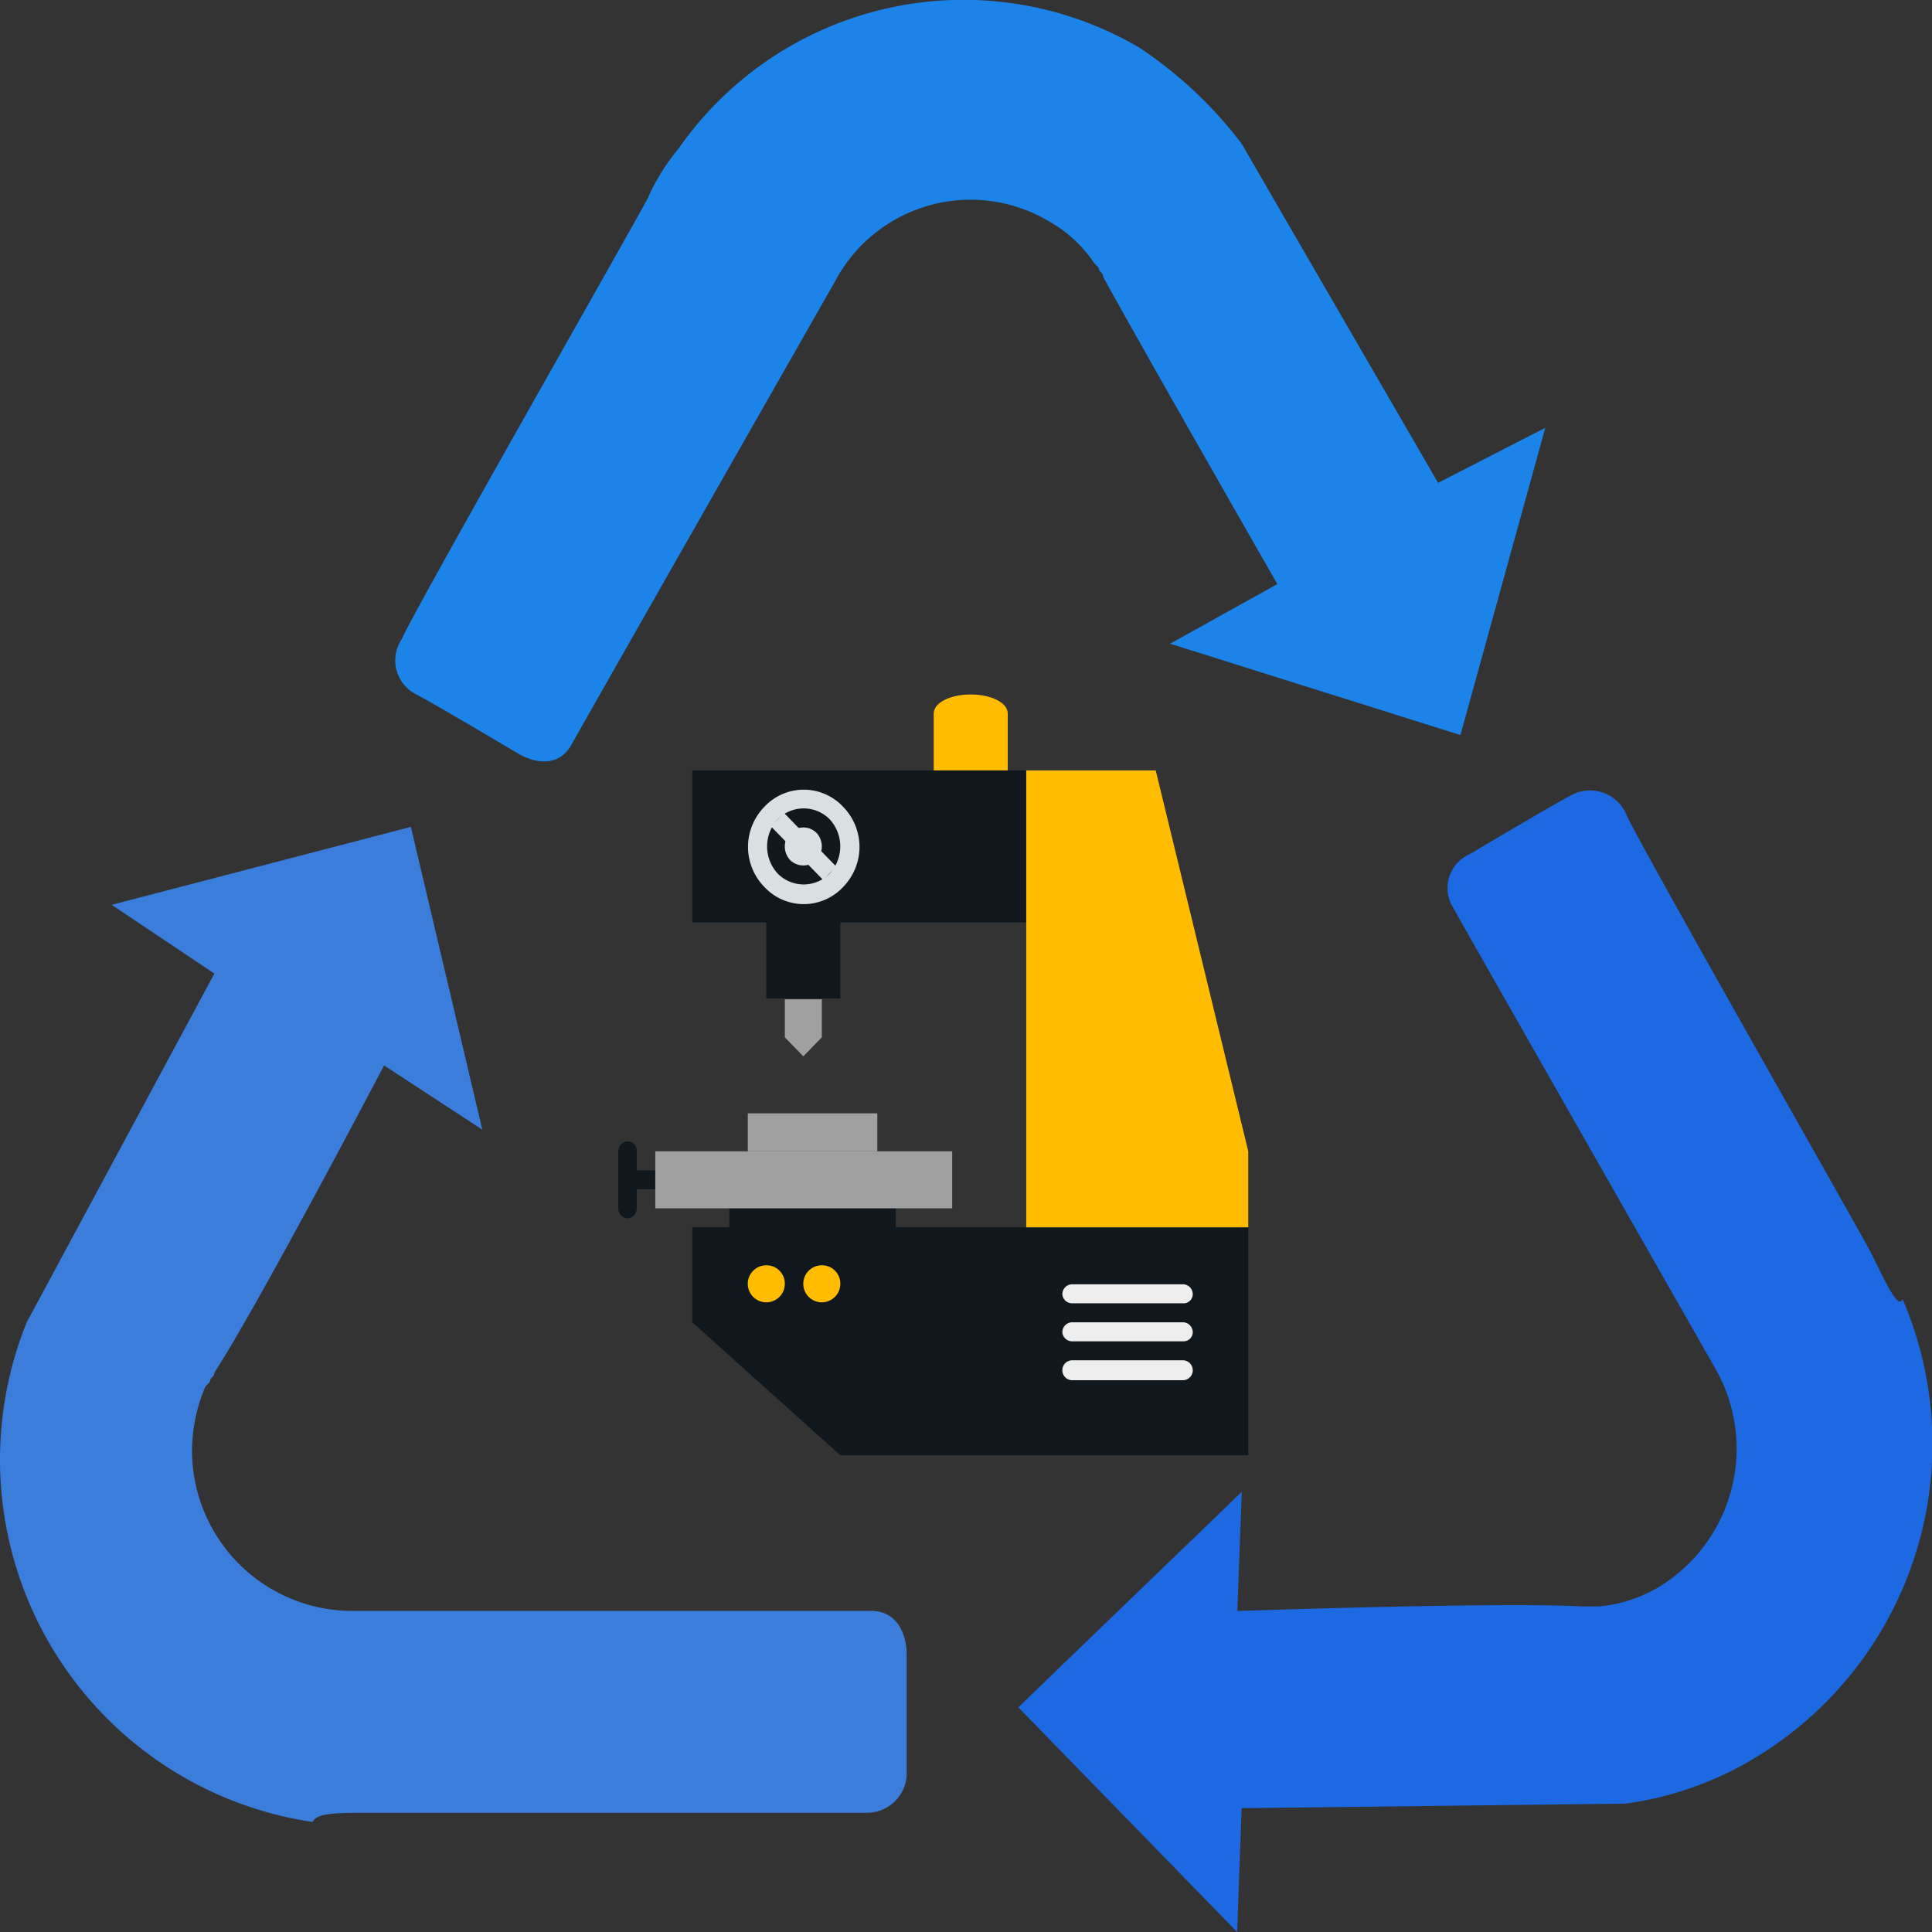
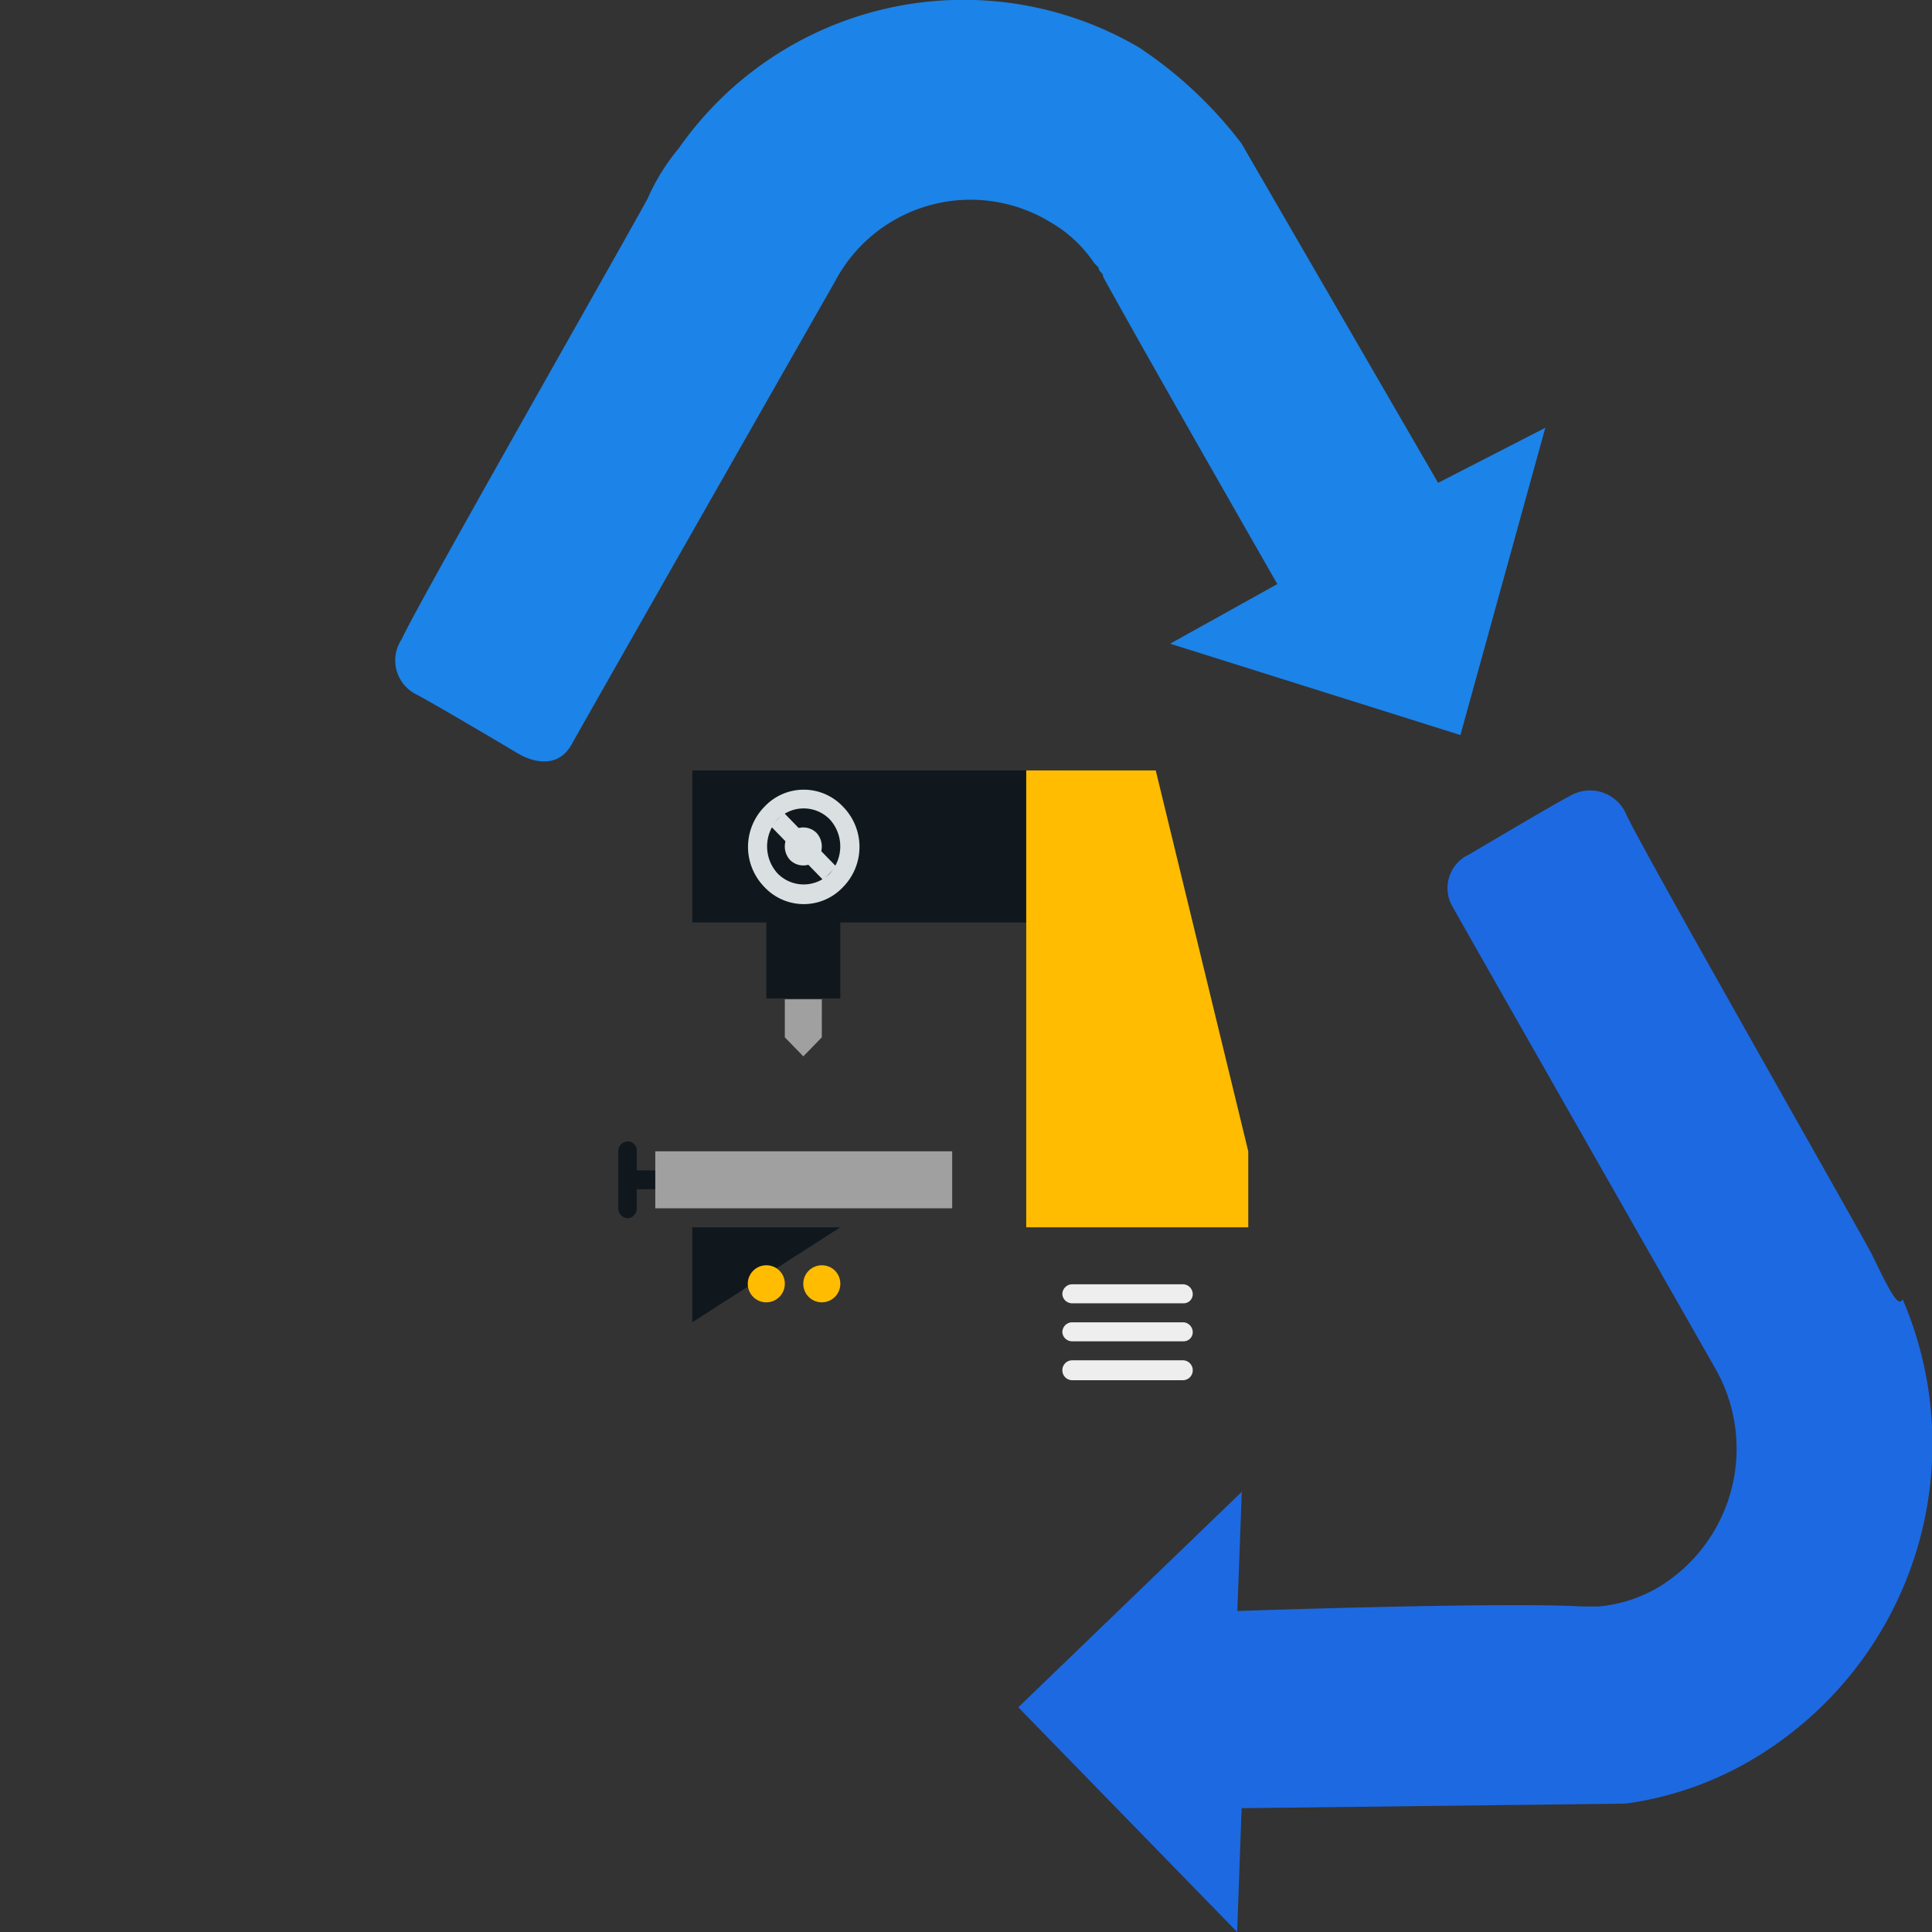
<svg xmlns="http://www.w3.org/2000/svg" viewBox="0 0 70 70">
  <rect x="0" y="0" width="70" height="70" fill="#333333" stroke="none" />
  <defs>
    <style>
      .cls-1 {
        fill: #ffbc00;
      }

      .cls-2 {
        fill: #10181e;
      }

      .cls-3 {
        fill: #a0a0a0;
      }

      .cls-4 {
        fill: #dadfe1;
      }

      .cls-5 {
        fill: #eee;
      }

      .cls-6 {
        fill: #3b7ddb;
      }

      .cls-7 {
        fill: #1d69e2;
      }

      .cls-8 {
        fill: #1c83e8;
      }
    </style>
  </defs>
  <g id="Group_128" data-name="Group 128" transform="translate(-241 -1521)">
-     <path id="Path_98" data-name="Path 98" class="cls-1" d="M37.141,0C36.407,0,35.8.295,35.8.688V2.753h2.682V.688C38.482.295,37.875,0,37.141,0Z" transform="translate(239.03 1546.162)" />
    <path id="Path_99" data-name="Path 99" class="cls-2" d="M.67,51.826a.355.355,0,0,1-.319.361h0A.359.359,0,0,1,0,51.826V49.761A.359.359,0,0,1,.351,49.4h0a.333.333,0,0,1,.319.361Z" transform="translate(263.401 1512.953)" />
    <rect id="Rectangle_1156" data-name="Rectangle 1156" class="cls-2" width="1.341" height="0.688" transform="translate(264.072 1563.402)" />
    <rect id="Rectangle_1157" data-name="Rectangle 1157" class="cls-2" width="13.44" height="5.507" transform="translate(266.083 1548.915)" />
-     <path id="Path_100" data-name="Path 100" class="cls-2" d="M8.4,58.9H28.544v8.26H13.763L8.4,62.342Z" transform="translate(257.683 1506.567)" />
-     <rect id="Rectangle_1158" data-name="Rectangle 1158" class="cls-2" width="6.034" height="0.688" transform="translate(267.424 1564.779)" />
+     <path id="Path_100" data-name="Path 100" class="cls-2" d="M8.4,58.9H28.544H13.763L8.4,62.342Z" transform="translate(257.683 1506.567)" />
    <rect id="Rectangle_1159" data-name="Rectangle 1159" class="cls-3" width="10.758" height="2.065" transform="translate(264.742 1562.714)" />
-     <rect id="Rectangle_1160" data-name="Rectangle 1160" class="cls-3" width="4.693" height="1.377" transform="translate(268.094 1561.338)" />
    <path id="Path_101" data-name="Path 101" class="cls-1" d="M16.041,63.788a.671.671,0,1,1-.67-.688A.664.664,0,0,1,16.041,63.788Z" transform="translate(253.394 1503.744)" />
    <path id="Path_102" data-name="Path 102" class="cls-1" d="M22.341,63.788a.671.671,0,1,1-.67-.688A.664.664,0,0,1,22.341,63.788Z" transform="translate(249.105 1503.744)" />
    <path id="Path_103" data-name="Path 103" class="cls-1" d="M54.345,22.2,50.993,8.4H46.3V24.952h8.045Z" transform="translate(231.882 1540.515)" />
    <path id="Path_104" data-name="Path 104" class="cls-3" d="M20.241,35.077l-.67.688-.67-.688V33.7h1.341Z" transform="translate(250.535 1523.508)" />
    <rect id="Rectangle_1161" data-name="Rectangle 1161" class="cls-2" width="2.682" height="3.442" transform="translate(268.764 1553.733)" />
    <path id="Path_105" data-name="Path 105" class="cls-4" d="M18.165,11.14a1.949,1.949,0,0,0-2.841,0,2.076,2.076,0,0,0,0,2.917,1.949,1.949,0,0,0,2.841,0A2.076,2.076,0,0,0,18.165,11.14ZM15.8,13.565a1.453,1.453,0,0,1,0-1.967,1.324,1.324,0,0,1,1.884,0,1.453,1.453,0,0,1,0,1.967A1.324,1.324,0,0,1,15.8,13.565Z" transform="translate(253.377 1539.086)" />
    <g id="Group_53" data-name="Group 53" transform="translate(268.897 1550.45)">
      <path id="Path_2004" data-name="Path 2004" class="cls-4" d="M.036.009.715,0,.679,2.717,0,2.726Z" transform="matrix(0.707, -0.707, 0.707, 0.707, 0, 0.506)" />
    </g>
    <path id="Path_106" data-name="Path 106" class="cls-4" d="M20.049,15.88a.681.681,0,0,1-.958,0,.727.727,0,0,1,0-.983.681.681,0,0,1,.958,0A.726.726,0,0,1,20.049,15.88Z" transform="translate(250.535 1536.28)" />
    <path id="Path_107" data-name="Path 107" class="cls-5" d="M55.125,65.561a.332.332,0,0,1-.351.328H50.751a.354.354,0,0,1-.351-.328h0a.359.359,0,0,1,.351-.361h4.022a.359.359,0,0,1,.351.361Z" transform="translate(229.091 1502.332)" />
    <path id="Path_108" data-name="Path 108" class="cls-5" d="M55.125,69.761a.332.332,0,0,1-.351.328H50.751a.354.354,0,0,1-.351-.328h0a.359.359,0,0,1,.351-.361h4.022a.359.359,0,0,1,.351.361Z" transform="translate(229.091 1499.509)" />
    <path id="Path_109" data-name="Path 109" class="cls-5" d="M55.125,73.961a.359.359,0,0,1-.351.361H50.751a.359.359,0,0,1-.351-.361h0a.359.359,0,0,1,.351-.361h4.022a.359.359,0,0,1,.351.361Z" transform="translate(229.091 1496.686)" />
-     <path id="Path_157" data-name="Path 157" class="cls-6" d="M13.493,53.721h17.8a1.442,1.442,0,0,0,1.456-1.329V47.906s0-1.5-1.295-1.5H12.522A5.812,5.812,0,0,1,6.858,40.6a6,6,0,0,1,.485-2.326l.162-.166c0-.166.162-.166.162-.332,1.618-2.492,6.149-11.132,6.149-11.132l3.56,2.326L14.787,18,3.945,20.824l3.722,2.492L.871,35.944a13.27,13.27,0,0,0,10.356,18.11C11.389,53.721,12.036,53.721,13.493,53.721Z" transform="translate(241.1 1532.959)" />
    <path id="Path_158" data-name="Path 158" class="cls-7" d="M53.607,33.978c-.809-1.5-8.576-15.119-8.9-15.95a1.429,1.429,0,0,0-1.942-.665c-.647.332-3.722,2.16-3.722,2.16a1.338,1.338,0,0,0-.647,1.828c.647,1.163,9.547,16.781,9.547,16.781a5.863,5.863,0,0,1-2.1,7.975,5.174,5.174,0,0,1-2.1.665h-.647c-2.913-.166-12.46.166-12.46.166l.162-4.32L22.7,50.427l7.929,8.141.162-4.486,13.916-.166A12.266,12.266,0,0,0,49.4,52.254,13.275,13.275,0,0,0,54.74,35.64C54.578,35.972,54.255,35.308,53.607,33.978Z" transform="translate(255.195 1532.432)" />
    <path id="Path_159" data-name="Path 159" class="cls-8" d="M17.889,7.165c-.809,1.5-8.576,15.119-8.9,15.95a1.376,1.376,0,0,0,.485,1.994c.647.332,3.722,2.16,3.722,2.16s1.295.831,1.942-.332,9.547-16.781,9.547-16.781A5.551,5.551,0,0,1,32.453,8a4.792,4.792,0,0,1,1.618,1.5l.162.166c0,.166.162.166.162.332,1.456,2.658,6.311,11.132,6.311,11.132l-3.884,2.16L47.34,26.6l3.075-11.132-3.884,1.994L39.411,5.172a15.2,15.2,0,0,0-3.722-3.489A12.584,12.584,0,0,0,19.022,5.338,7.616,7.616,0,0,0,17.889,7.165Z" transform="translate(246.574 1521.032)" />
  </g>
</svg>